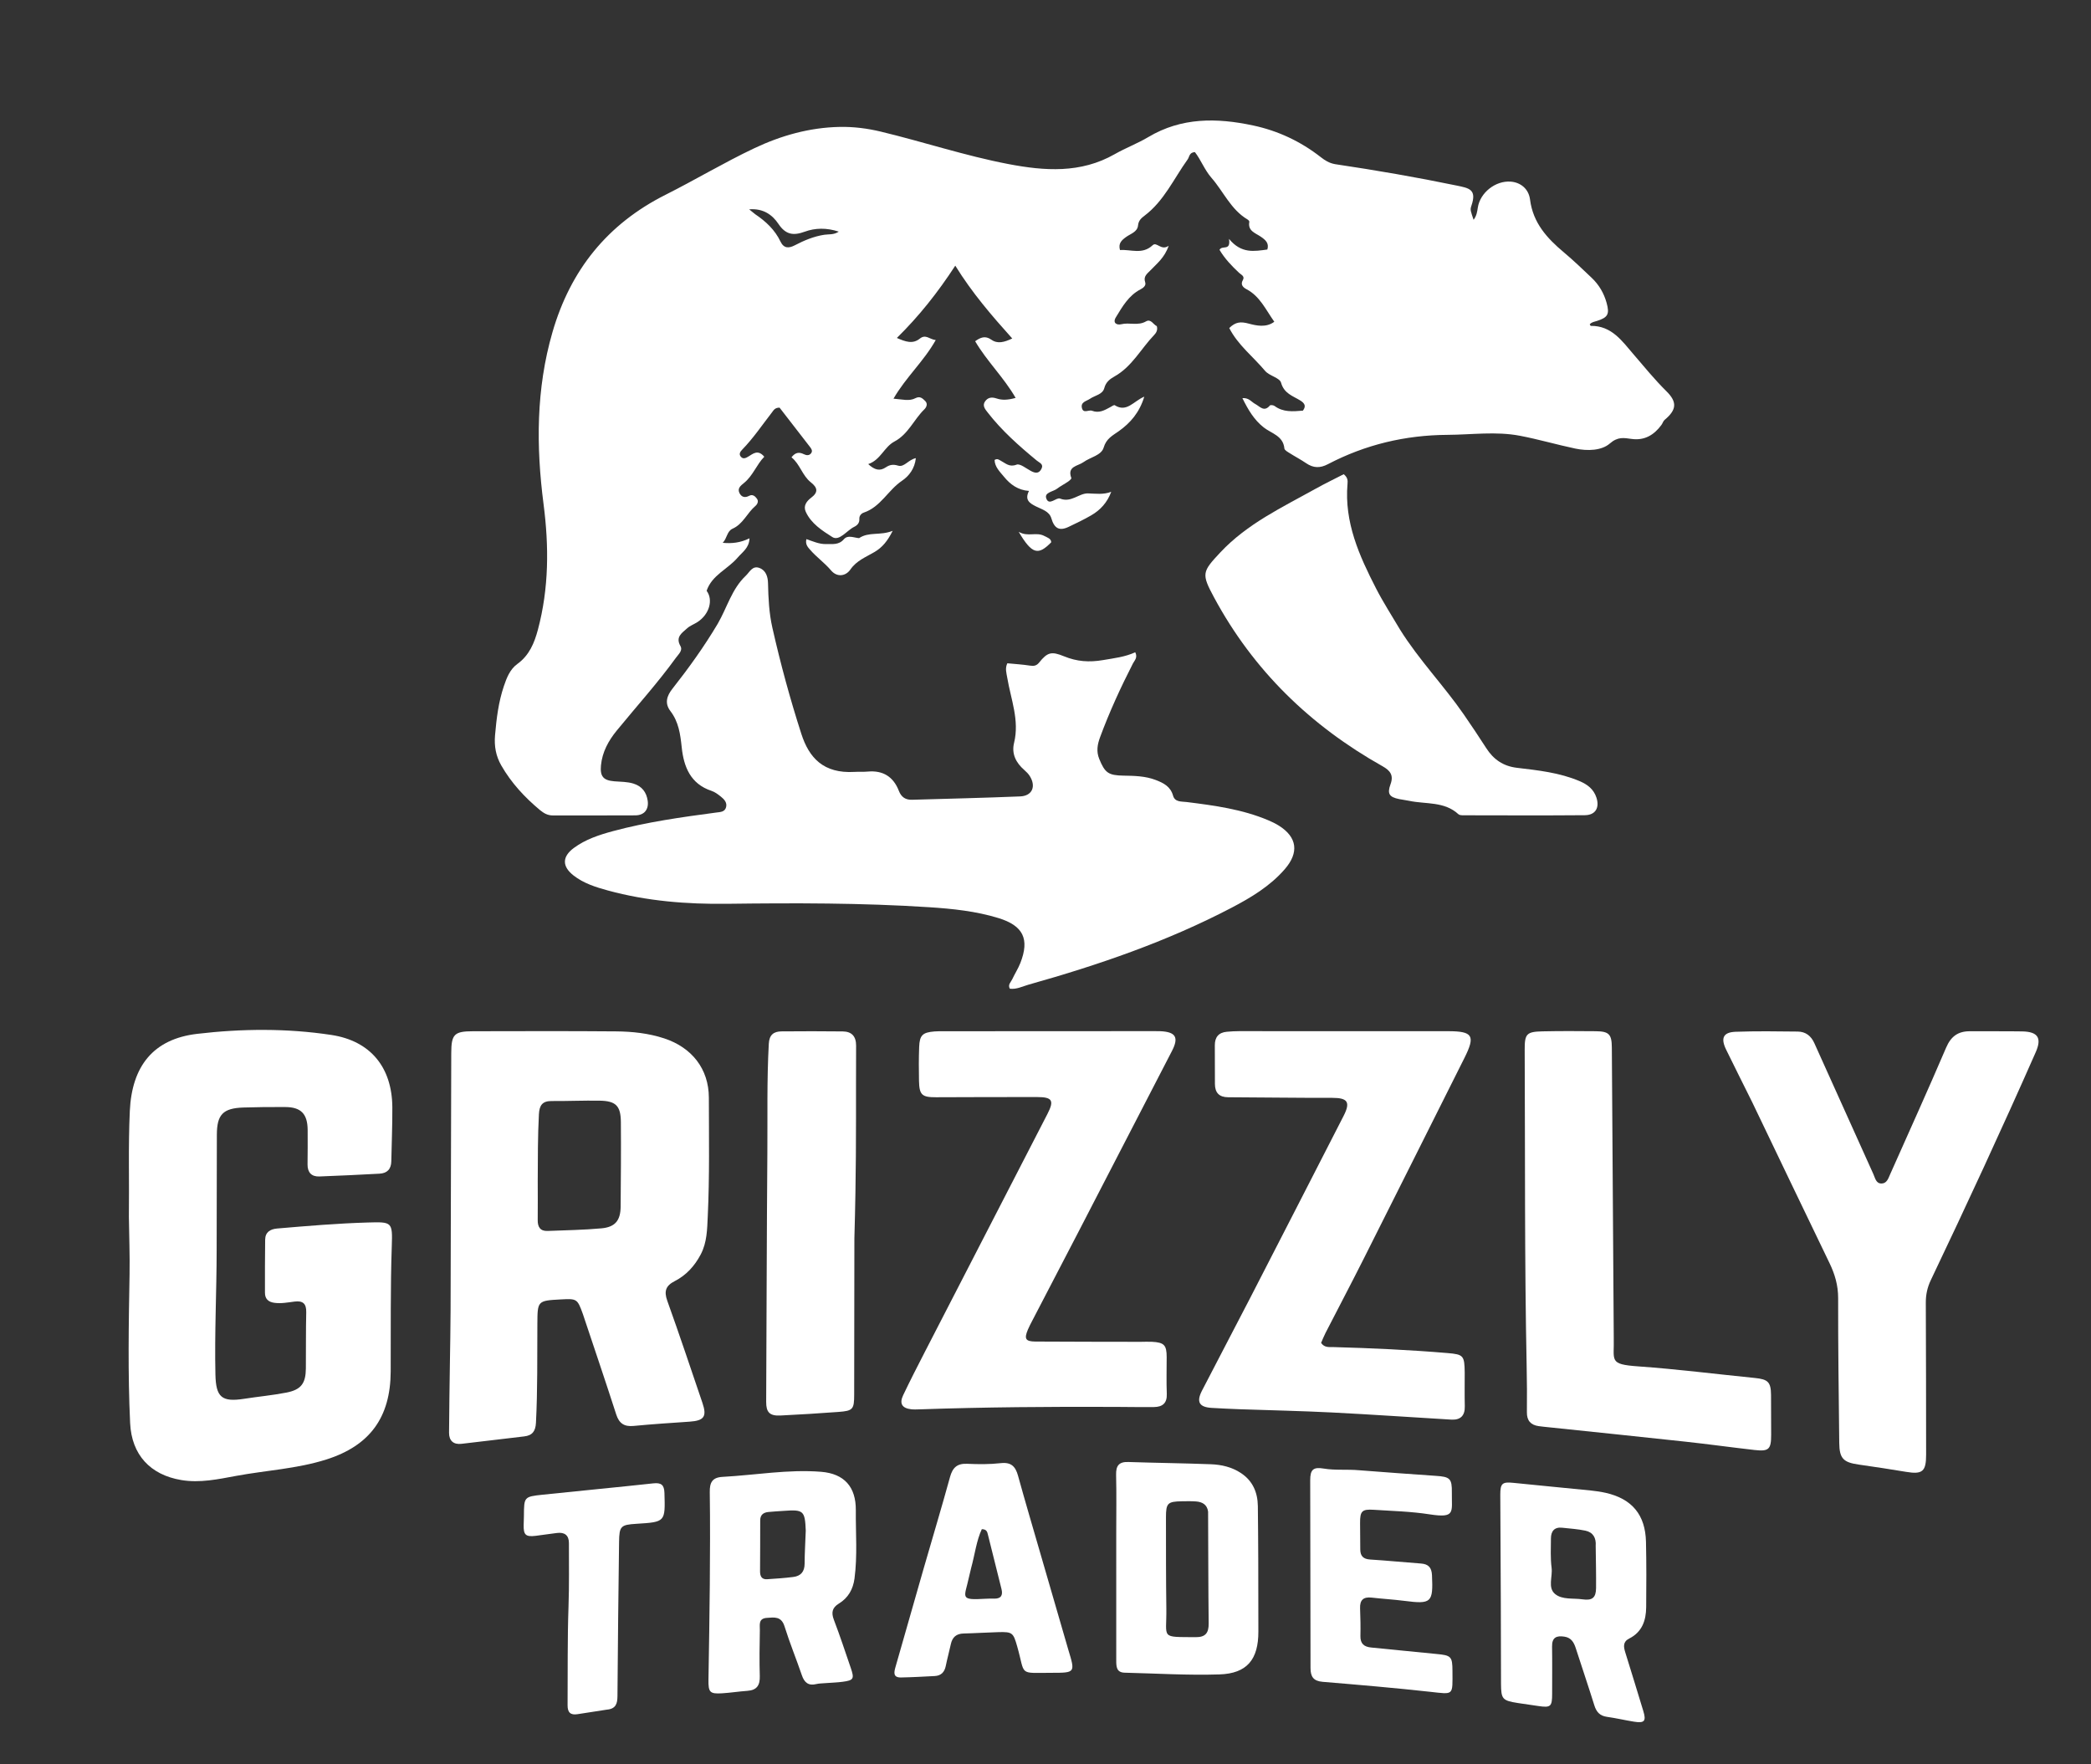
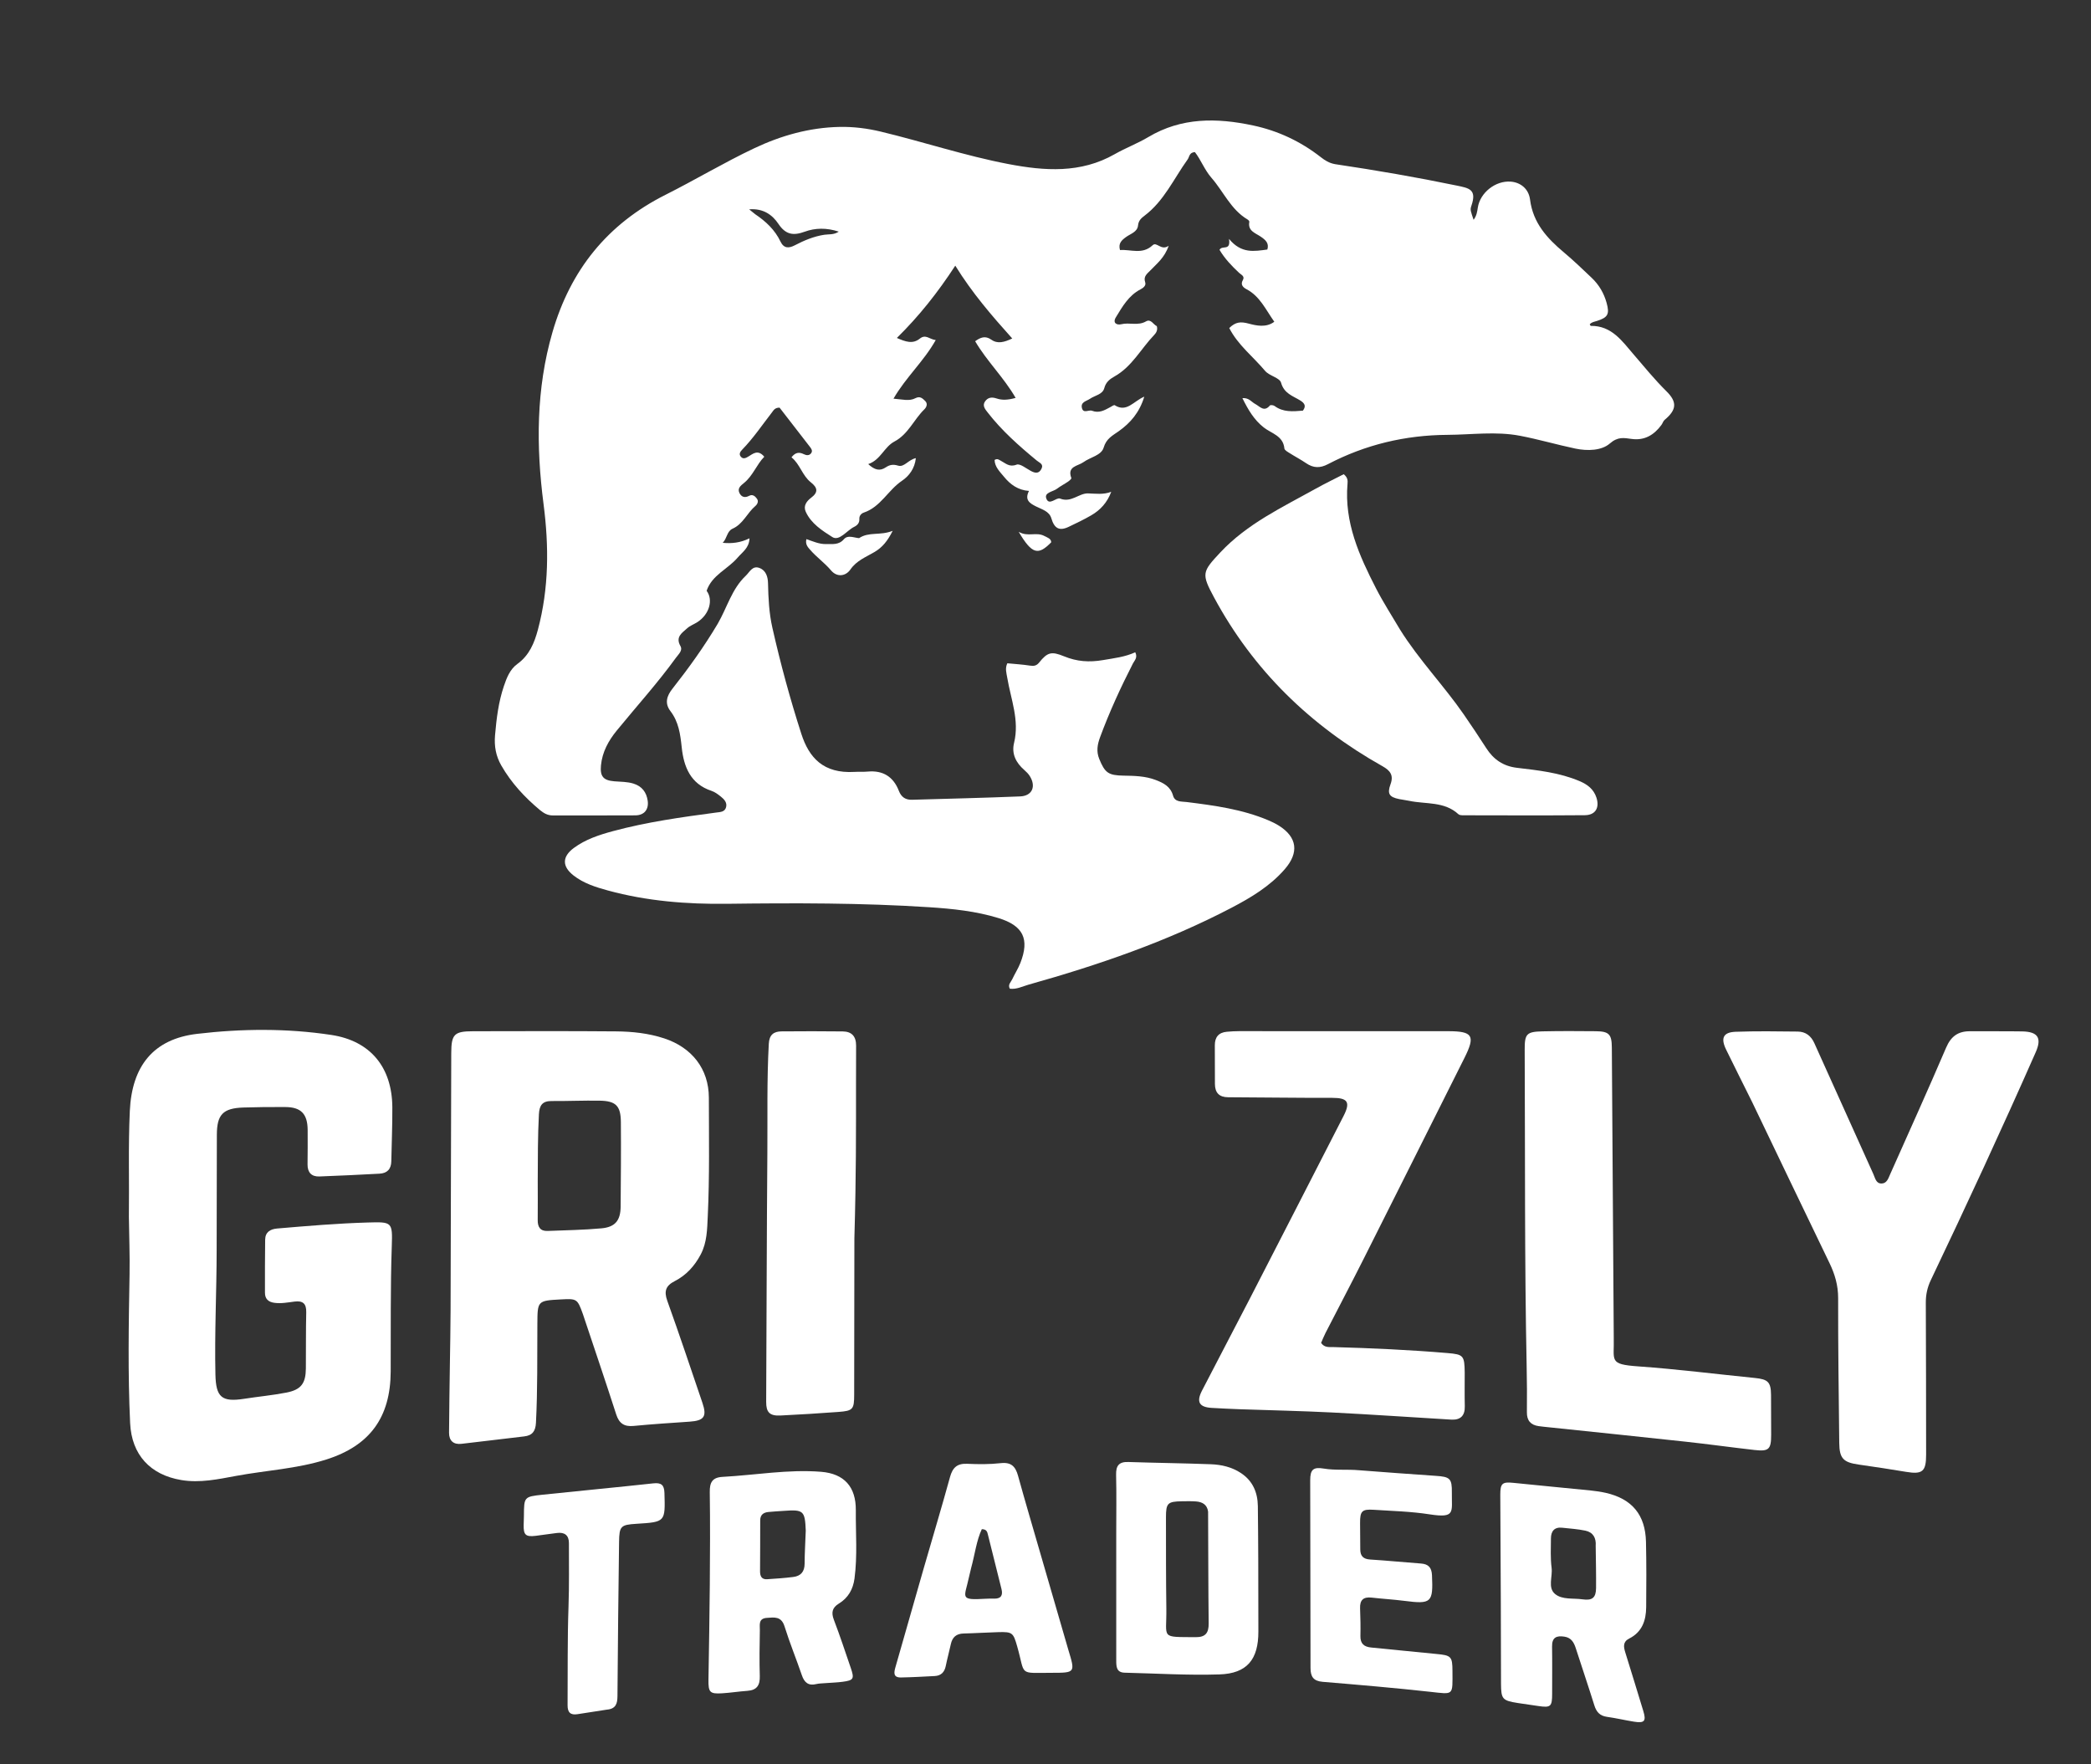
<svg xmlns="http://www.w3.org/2000/svg" version="1.1" id="Layer_1" x="0px" y="0px" width="100%" viewBox="0 0 1024 864" enable-background="new 0 0 1024 864" xml:space="preserve">
  <rect x="0" y="0" width="1024" height="864" fill="#333333" stroke="none" />
  <path fill="#FFFFFF" opacity="1" stroke="none" d=" M653.822,80.392   C673.98,83.394 693.656,86.791 713.214,90.841   C719.403,92.122 723.387,92.666 720.536,100.866   C719.858,102.816 720.269,103.485 721.645,107.644   C723.133,105.682 723.404,103.692 723.71,101.67   C724.82,94.349 732.372,88.398 739.787,88.942   C744.521,89.289 748.604,92.338 749.295,97.759   C750.745,109.14 757.583,116.656 765.819,123.551   C770.541,127.503 774.986,131.794 779.46,136.033   C783.041,139.426 785.482,143.579 786.791,148.34   C788.307,153.859 787.417,155.463 782.036,157.176   C780.785,157.574 779.435,157.727 778.522,158.829   C778.705,159.107 778.876,159.587 779.042,159.585   C789.308,159.466 794.417,167.068 800.125,173.706   C805.337,179.767 810.376,185.965 816.084,191.601   C821.468,196.917 821.06,200.732 815.208,205.607   C814.49,206.204 814.215,207.304 813.632,208.097   C810.025,213.004 805.376,215.808 799.081,214.956   C795.224,214.434 792.293,213.755 788.337,217.204   C784.332,220.696 777.389,220.914 771.536,219.686   C762.417,217.774 753.445,215.129 744.298,213.39   C732.577,211.162 720.72,212.882 708.915,212.951   C688.195,213.073 668.636,217.721 650.306,227.314   C646.429,229.343 643.16,229.233 639.641,226.833   C637.031,225.052 634.209,223.586 631.538,221.889   C630.566,221.272 629.068,220.46 628.988,219.624   C628.392,213.343 622.624,212.291 618.84,209.3   C614.147,205.591 611.267,200.732 608.418,194.956   C611.683,194.726 612.884,196.876 614.659,197.801   C616.953,198.996 619.016,202.014 621.891,198.566   C622.176,198.224 623.63,198.398 624.184,198.812   C628.376,201.942 633.128,201.51 638.055,201.094   C639.625,198.985 639.123,197.563 636.71,196.086   C633.091,193.871 628.84,192.717 627.357,187.404   C626.676,184.965 621.604,184.081 619.547,181.632   C613.673,174.639 606.177,168.903 601.989,160.642   C605.105,157.576 607.621,157.43 611.544,158.479   C615.14,159.44 620.048,160.594 624.045,157.563   C619.799,151.579 616.993,145.068 610.445,141.633   C609.051,140.901 607.242,139.562 608.638,137.177   C609.757,135.264 607.821,134.558 606.824,133.627   C603.176,130.224 599.772,126.642 597.221,122.351   C598.527,119.851 602.799,123.225 601.87,116.985   C607.967,124.382 614.284,123.019 620.644,122.2   C621.606,119.025 619.677,117.442 617.354,115.858   C614.758,114.088 610.961,113.106 611.819,108.602   C611.88,108.287 611.331,107.708 610.934,107.474   C602.765,102.635 599.195,93.85 593.281,87.086   C589.879,83.194 588.12,78.277 585.161,74.484   C582.34,74.643 582.528,76.795 581.622,78.052   C574.845,87.457 570.085,98.407 560.471,105.646   C558.899,106.83 557.552,108.006 557.319,110.398   C557.006,113.612 553.652,114.462 551.442,116.073   C549.282,117.647 547.551,119.153 548.48,122.451   C553.855,122.05 559.432,124.842 564.486,120.073   C566.463,118.208 568.631,122.968 572.31,120.368   C570.306,126.248 566.546,129.051 563.447,132.337   C561.888,133.99 559.804,135.254 560.818,138.222   C561.395,139.91 559.767,141.056 558.515,141.706   C552.716,144.719 549.681,150.128 546.48,155.356   C544.721,158.229 546.967,159.309 549.08,158.783   C553.087,157.784 557.287,159.666 561.225,157.383   C563.629,155.989 564.813,158.983 566.511,159.716   C567.074,161.651 566.168,163.053 565.209,164.052   C558.738,170.791 554.367,179.53 545.836,184.322   C543.548,185.608 541.583,187.055 540.783,190.081   C539.952,193.223 536.203,193.614 533.784,195.287   C532.119,196.44 529.198,196.82 529.811,199.682   C530.472,202.772 533.171,200.544 534.761,201.148   C538.235,202.467 540.898,200.91 543.69,199.4   C544.418,199.006 545.521,198.194 545.902,198.437   C551.765,202.17 555.123,196.429 560.384,194.245   C557.995,202.04 553.585,207.113 547.836,211.187   C544.815,213.327 541.772,214.77 540.474,219.208   C539.362,223.009 533.926,223.895 530.581,226.322   C527.877,228.284 522.458,228.279 524.658,234.105   C524.786,234.445 523.732,235.391 523.08,235.837   C521.293,237.058 519.332,238.037 517.619,239.347   C515.673,240.835 511.234,241.114 512.416,244.187   C513.821,247.836 517.282,243.417 519.156,244.162   C524.605,246.329 528.395,241.49 532.83,241.619   C536.627,241.73 540.293,242.325 544.192,240.847   C542.259,246.04 538.916,249.739 534.442,252.335   C530.845,254.422 527.077,256.228 523.315,258.012   C518.707,260.197 516.306,258.723 514.857,253.802   C513.841,250.347 510.23,249.458 507.353,248.004   C504.352,246.488 501.621,244.887 503.915,240.41   C498.528,240.04 494.727,237.217 491.686,233.488   C489.699,231.052 487.163,228.698 487.063,225.247   C488.494,224.382 489.283,225.203 490.127,225.641   C492.509,226.876 494.282,228.915 497.822,227.546   C499.528,226.886 502.543,229.421 504.888,230.657   C506.912,231.724 508.704,232.056 509.961,229.702   C511.261,227.268 509.125,226.7 507.731,225.549   C499.041,218.372 490.596,210.918 483.66,201.961   C482.514,200.481 480.906,198.655 482.406,196.563   C483.807,194.61 485.633,194.318 488.101,195.149   C490.679,196.017 493.551,195.937 497.37,194.849   C491.53,184.735 483.309,176.936 477.551,167.106   C480.072,165.306 482.409,164.19 485.473,166.347   C488.542,168.508 491.76,167.616 495.714,165.758   C485.721,154.618 476.175,143.592 467.817,130.098   C459.225,143.264 450.114,154.778 439.207,165.502   C443.458,167.349 446.962,168.636 450.456,165.82   C453.374,163.468 455.257,166.24 458.248,166.524   C452.346,177.025 443.64,184.706 437.558,195.232   C441.998,195.576 445.243,196.594 448.336,194.981   C450.563,193.82 451.852,195.139 453.109,196.396   C454.481,197.766 453.669,199.487 452.682,200.445   C447.526,205.451 444.8,212.632 438.012,216.223   C432.973,218.89 431.251,225.243 425.183,227.273   C428.336,230.169 430.854,230.85 433.833,228.835   C435.638,227.614 437.365,227.276 439.821,228.027   C442.826,228.946 444.766,225.145 448.506,224.352   C447.981,229.466 445.132,233.141 441.735,235.425   C434.926,240.003 431.27,248.249 423.024,251.021   C421.755,251.447 420.746,252.609 420.838,254.101   C420.963,256.117 419.84,257.249 418.292,258.01   C414.649,259.8 411.037,265.184 407.582,262.985   C402.686,259.869 397.17,256.388 394.569,250.554   C393.28,247.663 395.066,245.377 397.277,243.712   C400.864,241.013 400.343,238.764 397.083,236.199   C392.878,232.891 391.769,227.273 387.607,223.955   C389.552,221.414 391.423,221.331 393.64,222.416   C394.877,223.022 396.311,223.236 397.256,221.902   C398.083,220.736 397.317,219.709 396.58,218.757   C391.547,212.264 386.521,205.766 381.77,199.627   C379.414,199.616 378.82,200.952 378.03,201.97   C373.266,208.111 368.917,214.582 363.475,220.182   C362.494,221.191 361.708,222.389 362.832,223.688   C363.963,224.996 365.319,224.275 366.46,223.592   C368.852,222.16 371.141,219.965 374.285,223.664   C370.468,227.542 368.727,233.023 364.263,236.589   C362.679,237.855 360.945,239.231 362.194,241.579   C363.217,243.503 364.887,243.859 366.854,242.814   C368.595,241.89 369.794,243.013 370.678,244.205   C371.645,245.509 370.888,246.967 369.909,247.793   C365.885,251.191 363.918,256.612 358.762,258.901   C355.962,260.144 356.081,263.645 353.929,265.822   C358.346,266.239 362.51,265.831 367.04,263.618   C366.899,268.327 363.595,270.315 361.213,273.095   C356.385,278.732 348.625,281.632 346.047,289.311   C349.388,293.802 347.353,300.842 341.614,304.596   C339.944,305.689 337.945,306.377 336.499,307.691   C334.031,309.934 330.679,311.89 333.214,316.365   C334.463,318.569 332.273,320.377 331.033,322.091   C322.037,334.522 311.735,345.892 302.04,357.756   C297.969,362.737 294.936,368.268 294.307,374.799   C293.787,380.209 295.446,382.164 300.848,382.611   C303.999,382.872 307.173,382.782 310.245,383.742   C314.368,385.031 316.574,387.959 317.179,392.065   C317.817,396.389 315.5,399.257 311.153,399.289   C297.657,399.389 284.159,399.298 270.662,399.326   C268.145,399.332 266.207,398.182 264.378,396.658   C256.896,390.42 250.366,383.352 245.492,374.862   C242.856,370.268 241.965,365.458 242.434,360.035   C243.141,351.872 244.115,343.828 246.739,336.05   C248.134,331.917 249.727,327.771 253.396,325.119   C259.199,320.924 261.682,314.883 263.429,308.337   C268.842,288.058 268.866,267.567 266.191,246.895   C262.529,218.603 262.506,190.495 270.536,162.738   C279.351,132.267 297.428,109.722 325.915,95.392   C340.491,88.06 354.518,79.645 369.278,72.646   C382.519,66.367 396.446,62.458 411.12,62.152   C417.891,62.01 424.715,62.857 431.396,64.465   C452.277,69.489 472.712,76.304 493.83,80.339   C511.579,83.73 529.217,84.997 545.875,75.506   C551.222,72.458 557.069,70.271 562.349,67.123   C578.629,57.417 595.897,57.663 613.607,61.427   C625.874,64.033 636.927,69.243 646.81,76.956   C648.791,78.502 650.872,79.873 653.822,80.392  M369.857,104.924   C375.03,108.405 379.492,112.563 382.215,118.288   C383.868,121.764 386.376,121.611 389.233,120.122   C393.821,117.73 398.54,115.746 403.706,114.961   C405.873,114.632 408.242,115.101 410.762,113.433   C404.767,111.473 399.238,111.587 394.086,113.464   C388.508,115.496 384.773,114.963 381.216,109.646   C378.254,105.217 373.768,101.93 366.873,102.525   C368.117,103.545 368.732,104.05 369.857,104.924  z" />
  <path fill="#FFFFFF" opacity="1" stroke="none" d=" M351.476,305.471   C356.132,297.418 358.395,288.39 365.167,282.004   C367.126,280.157 368.47,276.791 371.988,278.163   C375.192,279.413 376.05,282.615 376.114,285.621   C376.272,292.951 376.622,300.226 378.246,307.41   C382.209,324.943 386.917,342.293 392.428,359.38   C396.205,371.092 403.242,378.896 418.46,378.006   C420.621,377.879 422.803,378.049 424.954,377.851   C432.444,377.163 437.522,380.397 440.191,387.295   C441.4,390.417 443.506,391.742 446.68,391.65   C464.319,391.136 481.963,390.73 499.595,390.009   C505.5,389.767 507.506,385.13 504.286,380.023   C503.589,378.919 502.612,377.948 501.619,377.082   C497.546,373.531 495.288,369.165 496.61,363.78   C499.335,352.682 495.014,342.407 493.257,331.836   C492.875,329.542 492.108,327.334 493.308,324.814   C497.012,325.176 500.755,325.39 504.442,325.967   C506.311,326.259 507.635,325.999 508.831,324.516   C512.97,319.382 514.871,318.85 521.107,321.409   C527.339,323.966 533.363,324.427 540.252,323.238   C545.585,322.318 550.964,321.727 555.959,319.419   C557.26,322.09 555.561,323.45 554.801,324.938   C548.806,336.664 543.314,348.607 538.744,360.968   C537.438,364.502 536.796,367.94 538.308,371.635   C541.103,378.467 542.764,379.708 550.199,379.833   C555.537,379.923 560.873,380.014 565.962,381.962   C569.778,383.423 573.207,385.13 574.464,389.624   C575.379,392.894 578.594,392.441 581.16,392.761   C594.728,394.458 608.265,396.289 621.008,401.651   C622.842,402.423 624.658,403.3 626.338,404.358   C635.259,409.975 636.238,417.522 629.176,425.651   C621.926,433.997 612.612,439.565 603.007,444.587   C571.42,461.103 537.9,472.589 503.688,482.198   C500.712,483.034 497.828,484.602 494.532,484.173   C493.451,482.197 495.038,480.982 495.682,479.598   C496.945,476.886 498.606,474.343 499.692,471.57   C504.286,459.839 501.091,453.315 488.972,449.592   C477.91,446.195 466.47,445.014 454.997,444.269   C422.063,442.133 389.095,442.188 356.108,442.597   C336.425,442.841 316.832,441.302 297.714,436.083   C291.758,434.456 285.832,432.6 280.879,428.732   C275.223,424.314 275.218,419.551 281.012,415.262   C286.711,411.043 293.372,408.851 300.171,407.017   C316.772,402.541 333.743,400.171 350.737,397.911   C352.711,397.649 354.98,397.689 355.587,395.234   C356.143,392.986 354.628,391.406 353.063,390.146   C351.654,389.013 350.109,387.843 348.427,387.287   C338.113,383.881 334.847,375.462 333.852,366.003   C333.176,359.58 332.371,353.518 328.312,348.221   C325.401,344.423 326.51,340.822 329.276,337.31   C337.219,327.229 344.72,316.831 351.476,305.471  z" />
  <path fill="#FFFFFF" opacity="1" stroke="none" d=" M63.118,596   C63.336,578.342 62.775,561.185 63.574,544.022   C64.594,522.153 75.013,508.814 96.543,506.284   C118.345,503.722 140.463,503.518 162.264,506.823   C181.513,509.741 191.992,522.76 192.135,542.19   C192.2,551.012 191.782,559.837 191.633,568.661   C191.567,572.514 189.611,574.561 185.852,574.76   C176.037,575.277 166.219,575.778 156.397,576.126   C152.548,576.263 150.578,574.159 150.611,570.236   C150.659,564.57 150.724,558.903 150.663,553.238   C150.579,545.466 147.396,542.179 139.768,542.127   C132.936,542.08 126.099,542.135 119.271,542.357   C109.191,542.684 106.226,545.774 106.198,555.719   C106.145,574.551 106.115,593.384 106.1,612.217   C106.085,632.536 105.039,652.841 105.497,673.169   C105.745,684.207 108.562,686.722 119.56,685.002   C126.462,683.922 133.444,683.293 140.292,681.956   C147.476,680.552 149.729,677.435 149.788,670.12   C149.862,660.954 149.761,651.785 149.967,642.622   C150.062,638.406 148.341,636.878 144.265,637.39   C140.972,637.803 137.692,638.471 134.32,637.994   C131.387,637.578 129.759,636.069 129.757,633.078   C129.751,624.412 129.728,615.746 129.853,607.082   C129.907,603.388 132.31,601.904 135.74,601.612   C150.51,600.353 165.279,599.097 180.103,598.67   C191.991,598.328 192.272,598.347 191.864,610.201   C191.157,630.694 191.438,651.188 191.331,671.681   C191.216,694.056 181.183,707.961 159.763,714.744   C145.4,719.292 130.299,720.044 115.578,722.768   C106.767,724.398 97.901,726.316 88.8,724.797   C73.564,722.253 64.463,712.4 63.729,696.94   C62.574,672.63 63.028,648.306 63.448,623.982   C63.606,614.826 63.243,605.661 63.118,596  z" />
  <path fill="#FFFFFF" opacity="1" stroke="none" d=" M285.442,643.485   C282.762,636.063 282.533,635.915 274.785,636.33   C263.219,636.95 263.231,636.95 263.16,648.313   C263.058,664.462 263.301,680.614 262.466,696.758   C262.258,700.793 260.755,702.956 256.711,703.421   C246.468,704.598 236.238,705.89 225.993,707.055   C222.058,707.502 219.892,705.533 219.911,701.628   C219.968,690.474 220.17,679.321 220.317,668.167   C220.433,659.358 220.63,650.549 220.657,641.739   C220.79,599.757 220.867,557.775 220.986,515.794   C221.012,506.468 222.41,505.024 231.68,505.009   C255.004,504.97 278.329,504.88 301.652,505.077   C309.632,505.145 317.607,505.98 325.286,508.509   C338.77,512.951 347.115,523.418 347.137,537.524   C347.167,556.833 347.513,576.147 346.61,595.464   C346.303,602.02 346.275,608.388 343.142,614.338   C340.187,619.951 336.056,624.5 330.431,627.374   C326.03,629.622 325.09,632.296 326.786,637.02   C332.747,653.623 338.34,670.358 344.015,687.063   C346.279,693.728 344.78,695.727 337.67,696.203   C328.535,696.815 319.395,697.425 310.282,698.294   C305.705,698.73 303.202,697.078 301.775,692.662   C296.504,676.35 290.997,660.114 285.442,643.485  M263.339,578.5   C263.343,584.819 263.404,591.139 263.329,597.458   C263.289,600.875 264.549,602.957 268.225,602.806   C277.023,602.444 285.848,602.338 294.606,601.523   C301.316,600.899 303.884,597.604 303.939,590.89   C304.053,577.102 304.169,563.312 304.055,549.525   C303.989,541.493 301.604,539.134 293.586,539.007   C285.774,538.883 277.956,539.25 270.142,539.188   C265.611,539.151 264.152,541.299 263.919,545.599   C263.342,556.231 263.396,566.864 263.339,578.5  z" />
  <path fill="#FFFFFF" opacity="1" stroke="none" d=" M858.117,539.819   C853.731,530.986 849.464,522.511 845.304,513.985   C842.558,508.357 843.886,505.489 849.957,505.269   C860.097,504.903 870.26,505.05 880.41,505.168   C884.223,505.212 886.905,507.254 888.509,510.829   C898.118,532.242 907.78,553.63 917.444,575.018   C918.308,576.93 918.701,579.597 921.413,579.577   C923.995,579.559 924.735,577.092 925.602,575.143   C934.809,554.459 944.148,533.831 953.059,513.021   C955.449,507.441 958.993,504.96 964.823,505.011   C973.317,505.086 981.815,504.944 990.308,505.091   C998.002,505.225 1000.005,508.303 996.939,515.255   C980.408,552.729 963.195,589.891 945.566,626.858   C943.867,630.42 943.085,633.971 943.104,637.904   C943.226,662.723 943.225,687.543 943.254,712.362   C943.264,720.625 941.436,722.113 933.454,720.78   C925.747,719.494 918.019,718.319 910.283,717.222   C902.699,716.147 900.794,714.217 900.714,706.615   C900.462,682.974 900.124,659.331 900.171,635.689   C900.184,629.451 898.568,623.971 895.919,618.493   C883.307,592.413 870.816,566.274 858.117,539.819  z" />
  <path fill="#FFFFFF" opacity="1" stroke="none" d=" M717.297,672.15   C717.303,677.961 717.204,683.294 717.336,688.622   C717.452,693.313 715.214,695.466 710.668,695.197   C691.237,694.049 671.817,692.685 652.378,691.705   C637.249,690.942 622.097,690.643 606.956,690.107   C602.463,689.948 597.973,689.708 593.483,689.464   C587.316,689.129 585.766,686.59 588.629,681.024   C596.398,665.924 604.353,650.919 612.128,635.822   C627.45,606.068 642.713,576.284 657.969,546.496   C661.466,539.669 659.975,537.612 652.391,537.627   C635.409,537.661 618.426,537.408 601.442,537.333   C597.052,537.314 595.008,535.109 594.971,530.885   C594.916,524.555 594.948,518.225 594.922,511.895   C594.905,507.92 596.781,505.62 600.796,505.264   C602.783,505.088 604.782,504.967 606.776,504.966   C640.923,504.956 675.07,504.955 709.218,504.986   C721.321,504.997 722.615,507.213 717.135,518.136   C700.708,550.878 684.334,583.647 667.86,616.365   C661.721,628.558 655.353,640.636 649.119,652.781   C648.296,654.384 647.649,656.076 646.963,657.632   C648.655,660.092 650.964,659.621 653.032,659.679   C671.667,660.194 690.284,661.037 708.863,662.604   C716.699,663.265 717.18,663.834 717.297,672.15  z" />
-   <path fill="#FFFFFF" opacity="1" stroke="none" d=" M527.871,603.768   C520.318,618.282 512.939,632.467 505.568,646.656   C504.801,648.134 504.009,649.607 503.366,651.14   C501.473,655.651 502.204,656.936 507.078,656.968   C524.236,657.08 541.394,657.071 558.552,657.104   C560.385,657.108 562.222,656.991 564.049,657.085   C570.114,657.396 571.326,658.66 571.34,664.579   C571.354,670.578 571.155,676.584 571.401,682.573   C571.591,687.197 569.253,688.992 565.136,689.043   C558.81,689.122 552.483,688.996 546.156,688.968   C514.164,688.825 482.176,689.074 450.2,690.176   C448.869,690.222 447.521,690.277 446.204,690.128   C441.77,689.627 440.339,687.344 442.281,683.265   C445.718,676.05 449.366,668.933 453.025,661.825   C472.998,623.022 493.01,584.24 512.986,545.438   C516.35,538.904 515.331,537.242 507.87,537.234   C491.374,537.216 474.879,537.275 458.383,537.332   C451.504,537.357 450.19,536.21 450.049,529.28   C449.937,523.784 449.924,518.278 450.126,512.786   C450.341,506.927 451.787,505.577 457.665,505.104   C459.157,504.984 460.662,505.009 462.161,505.008   C496.489,504.988 530.817,504.973 565.145,504.959   C566.145,504.958 567.146,504.943 568.144,504.986   C575.794,505.315 577.381,507.993 573.937,514.654   C558.634,544.246 543.342,573.843 527.871,603.768  z" />
  <path fill="#FFFFFF" opacity="1" stroke="none" d=" M685.658,308.377   C694.987,323.277 707.028,335.684 716.793,349.799   C720.583,355.277 724.275,360.826 727.881,366.427   C731.436,371.947 736.194,375.206 742.868,376   C753.272,377.237 763.728,378.349 773.545,382.518   C777.43,384.168 780.456,386.471 781.805,390.606   C783.425,395.576 781.326,399.166 776.106,399.211   C756.278,399.38 736.446,399.283 716.616,399.255   C715.806,399.253 714.745,399.216 714.225,398.736   C707.315,392.358 698.283,393.895 690.133,392.18   C688.506,391.837 686.846,391.648 685.214,391.321   C680.35,390.343 679.244,388.722 680.965,384.051   C682.6,379.611 680.77,377.323 677.047,375.232   C641.794,355.432 613.798,328.325 594.542,292.564   C588.287,280.946 588.685,280.048 597.642,270.493   C610.822,256.434 627.978,248.422 644.398,239.279   C648.974,236.73 653.705,234.457 658.047,232.221   C660.073,233.864 660.035,235.449 659.908,236.9   C658.253,255.734 665.643,272.13 673.904,288.215   C677.397,295.018 681.585,301.465 685.658,308.377  z" />
  <path fill="#FFFFFF" opacity="1" stroke="none" d=" M790.287,654.956   C790.609,666.386 787.587,668.089 802.31,669.131   C821.381,670.481 840.375,672.904 859.408,674.808   C865.844,675.452 867.249,676.814 867.305,683.159   C867.363,689.658 867.369,696.157 867.367,702.656   C867.365,709.762 866.246,710.87 859.202,710.072   C847.957,708.798 836.745,707.234 825.496,706.009   C803.161,703.577 780.809,701.294 758.465,698.946   C756.81,698.772 755.15,698.627 753.505,698.386   C749.624,697.816 747.703,695.701 747.75,691.612   C747.837,684.114 747.784,676.612 747.631,669.116   C746.577,617.469 746.913,565.814 746.669,514.163   C746.632,506.273 747.532,505.234 755.474,505.061   C764.136,504.872 772.805,504.919 781.47,505   C787.965,505.06 789.301,506.485 789.345,513.012   C789.666,560.163 789.973,607.314 790.287,654.956  z" />
  <path fill="#FFFFFF" opacity="1" stroke="none" d=" M418.407,606.458   C418.371,632.235 418.332,657.559 418.307,682.882   C418.3,690.17 417.738,690.916 410.547,691.438   C401.09,692.123 391.625,692.745 382.154,693.191   C376.858,693.44 375.186,691.551 375.211,686.497   C375.41,645.854 375.477,605.211 375.789,564.569   C375.926,546.755 375.515,528.933 376.494,511.123   C376.733,506.782 378.864,505.111 382.714,505.079   C392.708,504.997 402.705,504.973 412.698,505.097   C417.099,505.151 419.272,507.492 419.248,512.089   C419.126,536.078 419.363,560.073 418.917,584.055   C418.781,591.362 418.648,598.689 418.407,606.458  z" />
  <path fill="#FFFFFF" opacity="1" stroke="none" d=" M734.976,785   C734.887,767.004 734.764,749.509 734.718,732.013   C734.703,726.357 735.742,725.607 741.179,726.168   C753.765,727.469 766.366,728.629 778.956,729.902   C781.437,730.153 783.925,730.512 786.354,731.063   C799.219,733.979 805.765,741.808 806.065,755.058   C806.305,765.718 806.262,776.387 806.163,787.051   C806.104,793.552 804.179,799.224 797.845,802.411   C794.701,803.993 795.067,806.448 795.942,809.233   C798.935,818.761 801.818,828.324 804.745,837.874   C806.268,842.839 805.354,843.951 800.181,843.12   C795.747,842.407 791.364,841.365 786.92,840.744   C783.446,840.259 781.782,838.335 780.78,835.129   C777.849,825.756 774.688,816.454 771.674,807.106   C770.751,804.243 769.443,801.99 766.091,801.476   C762.193,800.878 760.001,801.906 760.074,806.32   C760.2,813.983 760.096,821.65 760.109,829.316   C760.121,835.756 759.451,836.365 753.269,835.443   C749.976,834.952 746.677,834.51 743.389,833.993   C735.748,832.793 735.112,832.101 735.074,824.486   C735.008,811.491 735.002,798.495 734.976,785  M781.438,757.016   C781.734,753.19 780.206,750.376 776.391,749.576   C772.676,748.797 768.846,748.555 765.059,748.142   C761.181,747.719 759.538,749.852 759.518,753.41   C759.491,758.209 759.236,763.061 759.846,767.791   C760.405,772.128 757.83,777.525 761.557,780.601   C765.077,783.506 770.444,782.551 775.007,783.208   C779.772,783.895 781.573,782.414 781.62,777.703   C781.686,771.071 781.529,764.436 781.438,757.016  z" />
  <path fill="#FFFFFF" opacity="1" stroke="none" d=" M404.233,824.244   C402.457,824.402 401.092,824.373 399.813,824.69   C395.957,825.646 393.933,824.022 392.699,820.416   C389.952,812.389 386.723,804.519 384.192,796.429   C382.627,791.427 379.18,792.021 375.471,792.293   C371.28,792.6 372.161,795.817 372.116,798.278   C371.978,805.769 371.849,813.269 372.08,820.755   C372.218,825.243 370.699,827.692 366.043,828.016   C361.898,828.305 357.779,828.969 353.633,829.222   C347.589,829.591 346.855,828.745 346.95,822.495   C347.184,807.038 347.481,791.58 347.603,776.121   C347.723,760.969 347.8,745.812 347.589,730.662   C347.524,725.965 348.832,723.51 353.842,723.238   C369.926,722.368 385.949,719.467 402.085,720.749   C413.547,721.66 419.207,728.247 419.111,739.578   C419.017,750.714 419.944,761.879 418.469,772.991   C417.773,778.234 415.408,782.475 410.84,785.26   C407.584,787.244 406.984,789.625 408.362,793.226   C411.334,800.992 413.929,808.903 416.629,816.772   C418.469,822.134 418.054,822.865 412.639,823.586   C410.006,823.936 407.337,824.013 404.233,824.244  M394.595,749.517   C394.189,739.774 393.508,739.173 383.715,739.893   C381.229,740.075 378.735,740.18 376.258,740.441   C373.83,740.696 372.281,741.83 372.288,744.585   C372.308,752.895 372.246,761.206 372.212,769.516   C372.203,771.822 372.992,773.528 375.625,773.36   C379.93,773.086 384.244,772.797 388.52,772.252   C392.136,771.79 394.016,769.677 394.033,765.816   C394.055,760.673 394.376,755.53 394.595,749.517  z" />
  <path fill="#FFFFFF" opacity="1" stroke="none" d=" M616.19,764   C616.208,775.989 616.216,787.478 616.247,798.967   C616.285,812.596 610.751,819.536 597.193,819.976   C581.748,820.479 566.255,819.5 550.783,819.131   C546.743,819.035 546.643,816.184 546.647,813.152   C546.672,792.337 546.647,771.522 546.641,750.706   C546.638,741.214 546.805,731.719 546.574,722.232   C546.465,717.765 547.971,715.799 552.578,715.953   C566.051,716.402 579.535,716.545 593.006,717.052   C598.184,717.247 603.256,718.419 607.7,721.359   C613.48,725.183 615.893,730.804 615.991,737.525   C616.119,746.182 616.129,754.842 616.19,764  M591.627,740.244   C591.158,736.817 588.817,735.508 585.733,735.274   C583.418,735.098 581.081,735.15 578.756,735.19   C571.825,735.312 570.99,736.101 570.995,743.011   C571.004,757.984 570.982,772.957 571.179,787.928   C571.373,802.622 568.018,801.585 585.593,801.733   C590.374,801.773 591.961,799.611 591.908,795.008   C591.701,777.043 591.726,759.076 591.627,740.244  z" />
  <path fill="#FFFFFF" opacity="1" stroke="none" d=" M523.18,807.921   C526.601,819.144 526.601,819.179 515.087,819.191   C498.457,819.208 502.289,820.786 498.132,806.236   C496.218,799.538 495.802,799.079 488.843,799.274   C483.187,799.434 477.537,799.806 471.882,799.941   C468.317,800.026 466.377,801.756 465.638,805.157   C464.86,808.735 463.882,812.271 463.153,815.858   C462.537,818.888 460.844,820.605 457.765,820.769   C452.279,821.06 446.789,821.365 441.298,821.471   C437.341,821.548 437.741,819.108 438.537,816.348   C443.145,800.371 447.653,784.365 452.25,768.385   C456.572,753.358 461.098,738.387 465.238,723.31   C466.505,718.696 468.727,716.614 473.619,716.832   C479.099,717.075 484.653,717.135 490.089,716.517   C495.227,715.934 497.305,718.178 498.551,722.683   C502.01,735.187 505.685,747.631 509.298,760.093   C513.884,775.91 518.492,791.721 523.18,807.921  M475.563,767.947   C475.216,769.401 474.838,770.848 474.526,772.31   C472.342,782.54 469.592,783.709 482.774,782.919   C484.101,782.839 485.436,782.835 486.766,782.868   C490.136,782.952 491.252,781.356 490.447,778.156   C488.219,769.292 486.034,760.417 483.808,751.552   C483.49,750.287 483.255,748.867 480.809,748.847   C478.162,754.53 477.467,760.989 475.563,767.947  z" />
  <path fill="#FFFFFF" opacity="1" stroke="none" d=" M665.719,720.004   C678.465,720.947 690.735,721.933 703.017,722.727   C710.097,723.184 711.102,723.981 711.002,731.051   C710.869,740.479 712.96,743.58 700.052,741.576   C691.036,740.177 681.832,739.94 672.701,739.35   C666.973,738.979 666.024,740.028 666.056,745.801   C666.079,750.131 666.127,754.461 666.147,758.791   C666.163,762.039 667.663,763.507 671.021,763.713   C679.315,764.222 687.587,765.07 695.876,765.672   C699.532,765.938 701.1,767.659 701.269,771.378   C701.881,784.845 701.017,785.665 687.653,783.946   C682.38,783.267 677.057,782.977 671.774,782.365   C667.687,781.891 665.89,783.521 666.058,787.652   C666.24,792.142 666.325,796.643 666.222,801.134   C666.134,804.95 667.987,806.478 671.582,806.812   C682.184,807.796 692.768,808.982 703.371,809.957   C710.649,810.626 711.281,811.168 711.296,818.321   C711.321,830.464 712.12,829.785 700.401,828.494   C682.872,826.562 665.293,825.065 647.718,823.605   C643.172,823.227 641.785,821.025 641.784,816.834   C641.778,786.194 641.655,755.553 641.631,724.913   C641.627,719.602 643.149,718.319 648.311,719.18   C653.939,720.12 659.616,719.444 665.719,720.004  z" />
  <path fill="#FFFFFF" opacity="1" stroke="none" d=" M297.064,837.243   C292.034,838.01 287.426,838.71 282.824,839.448   C279.375,840.002 277.93,838.585 277.955,835.084   C278.073,818.935 277.847,802.786 278.415,786.635   C278.777,776.322 278.596,765.988 278.609,755.664   C278.614,751.817 276.484,750.264 272.799,750.708   C269.33,751.127 265.876,751.669 262.407,752.099   C257.487,752.708 256.342,751.683 256.449,746.864   C256.482,745.366 256.563,743.868 256.572,742.37   C256.629,733.069 256.61,732.939 265.728,731.972   C283.764,730.06 301.826,728.397 319.855,726.419   C323.814,725.985 325.275,727.122 325.392,731.127   C325.806,745.338 325.898,745.335 311.661,746.219   C303.961,746.698 303.265,747.346 303.166,755.206   C302.852,780.335 302.557,805.463 302.383,830.592   C302.358,834.234 301.659,836.868 297.064,837.243  z" />
  <path fill="#FFFFFF" opacity="1" stroke="none" d=" M420.698,263.539   C425.556,260.277 430.992,262.416 437.153,259.951   C434.615,265.052 432.01,268.095 428.306,270.299   C424.105,272.798 419.521,274.449 416.44,278.911   C414.197,282.159 409.951,282.853 406.967,279.324   C403.858,275.648 399.929,272.895 396.803,269.311   C395.667,268.008 394.265,266.606 394.902,264.014   C398.085,265.083 401.149,266.521 404.549,266.439   C407.651,266.364 410.745,266.98 413.248,264.093   C415.188,261.855 417.908,263.273 420.698,263.539  z" />
  <path fill="#FFFFFF" opacity="1" stroke="none" d=" M511.503,262.503   C513.085,263.352 514.673,263.709 514.814,265.543   C508.533,271.994 505.462,271.651 498.871,260.428   C503.42,263.113 507.428,260.307 511.503,262.503  z" />
</svg>